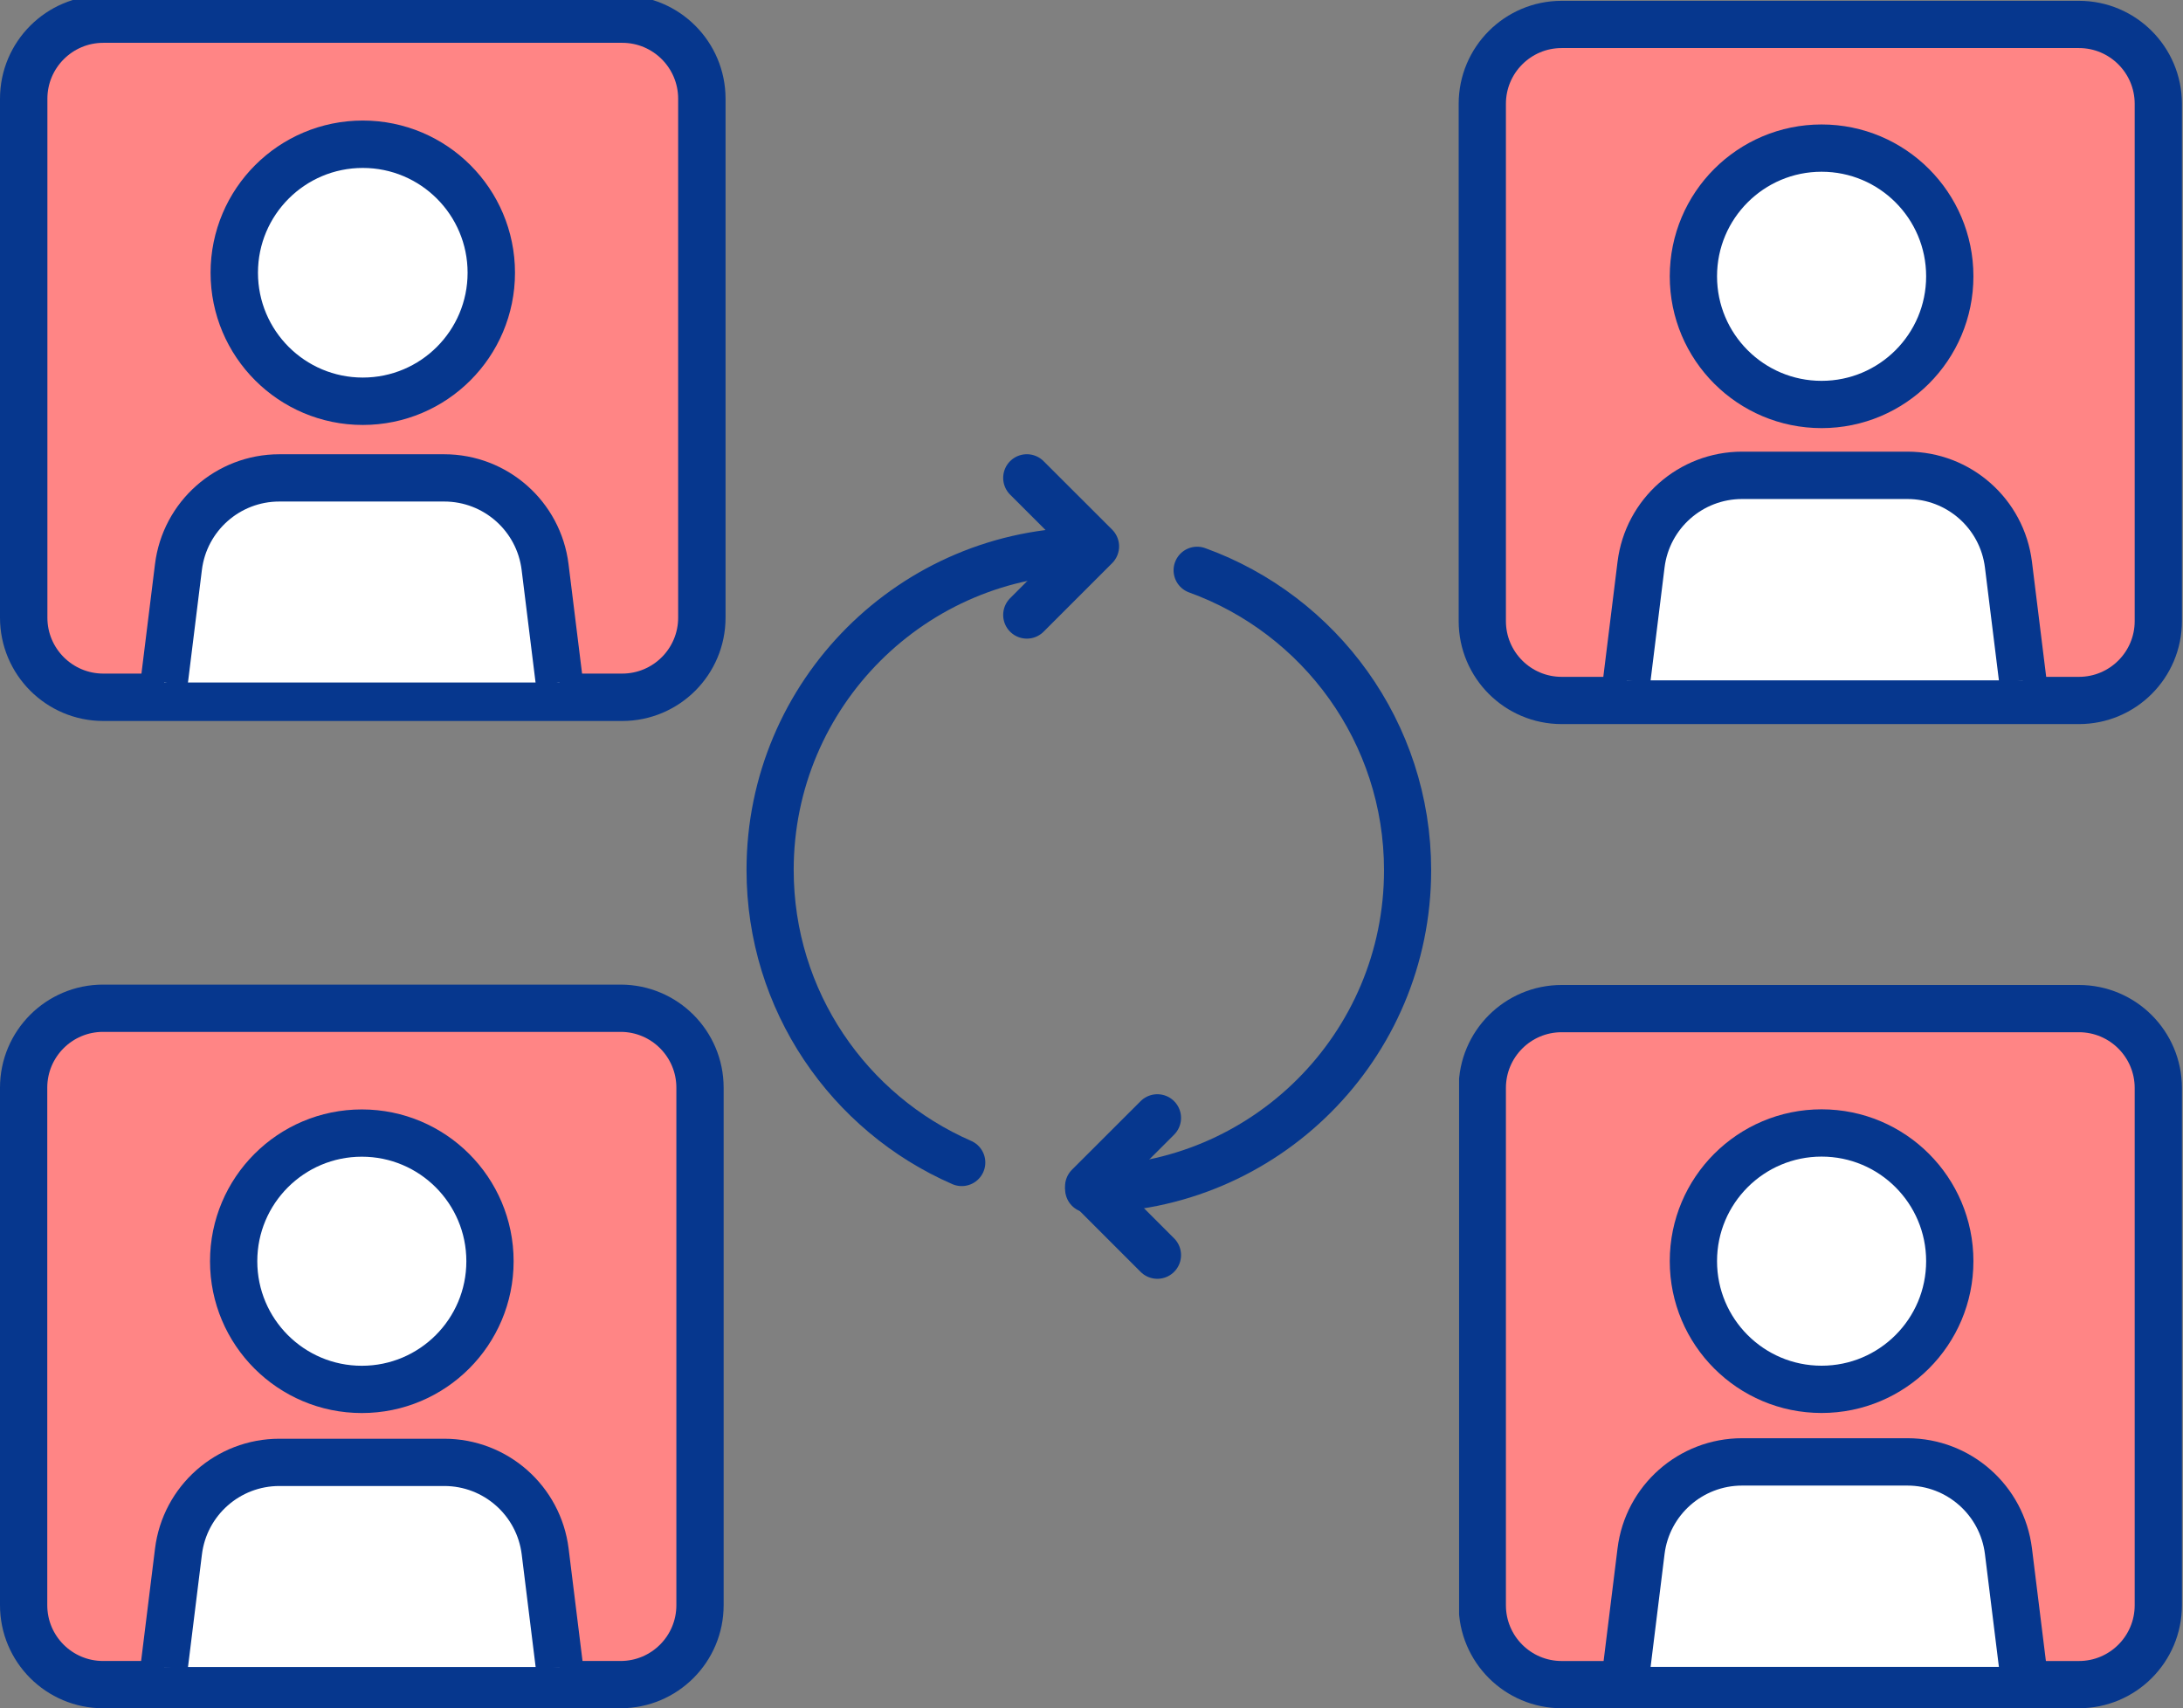
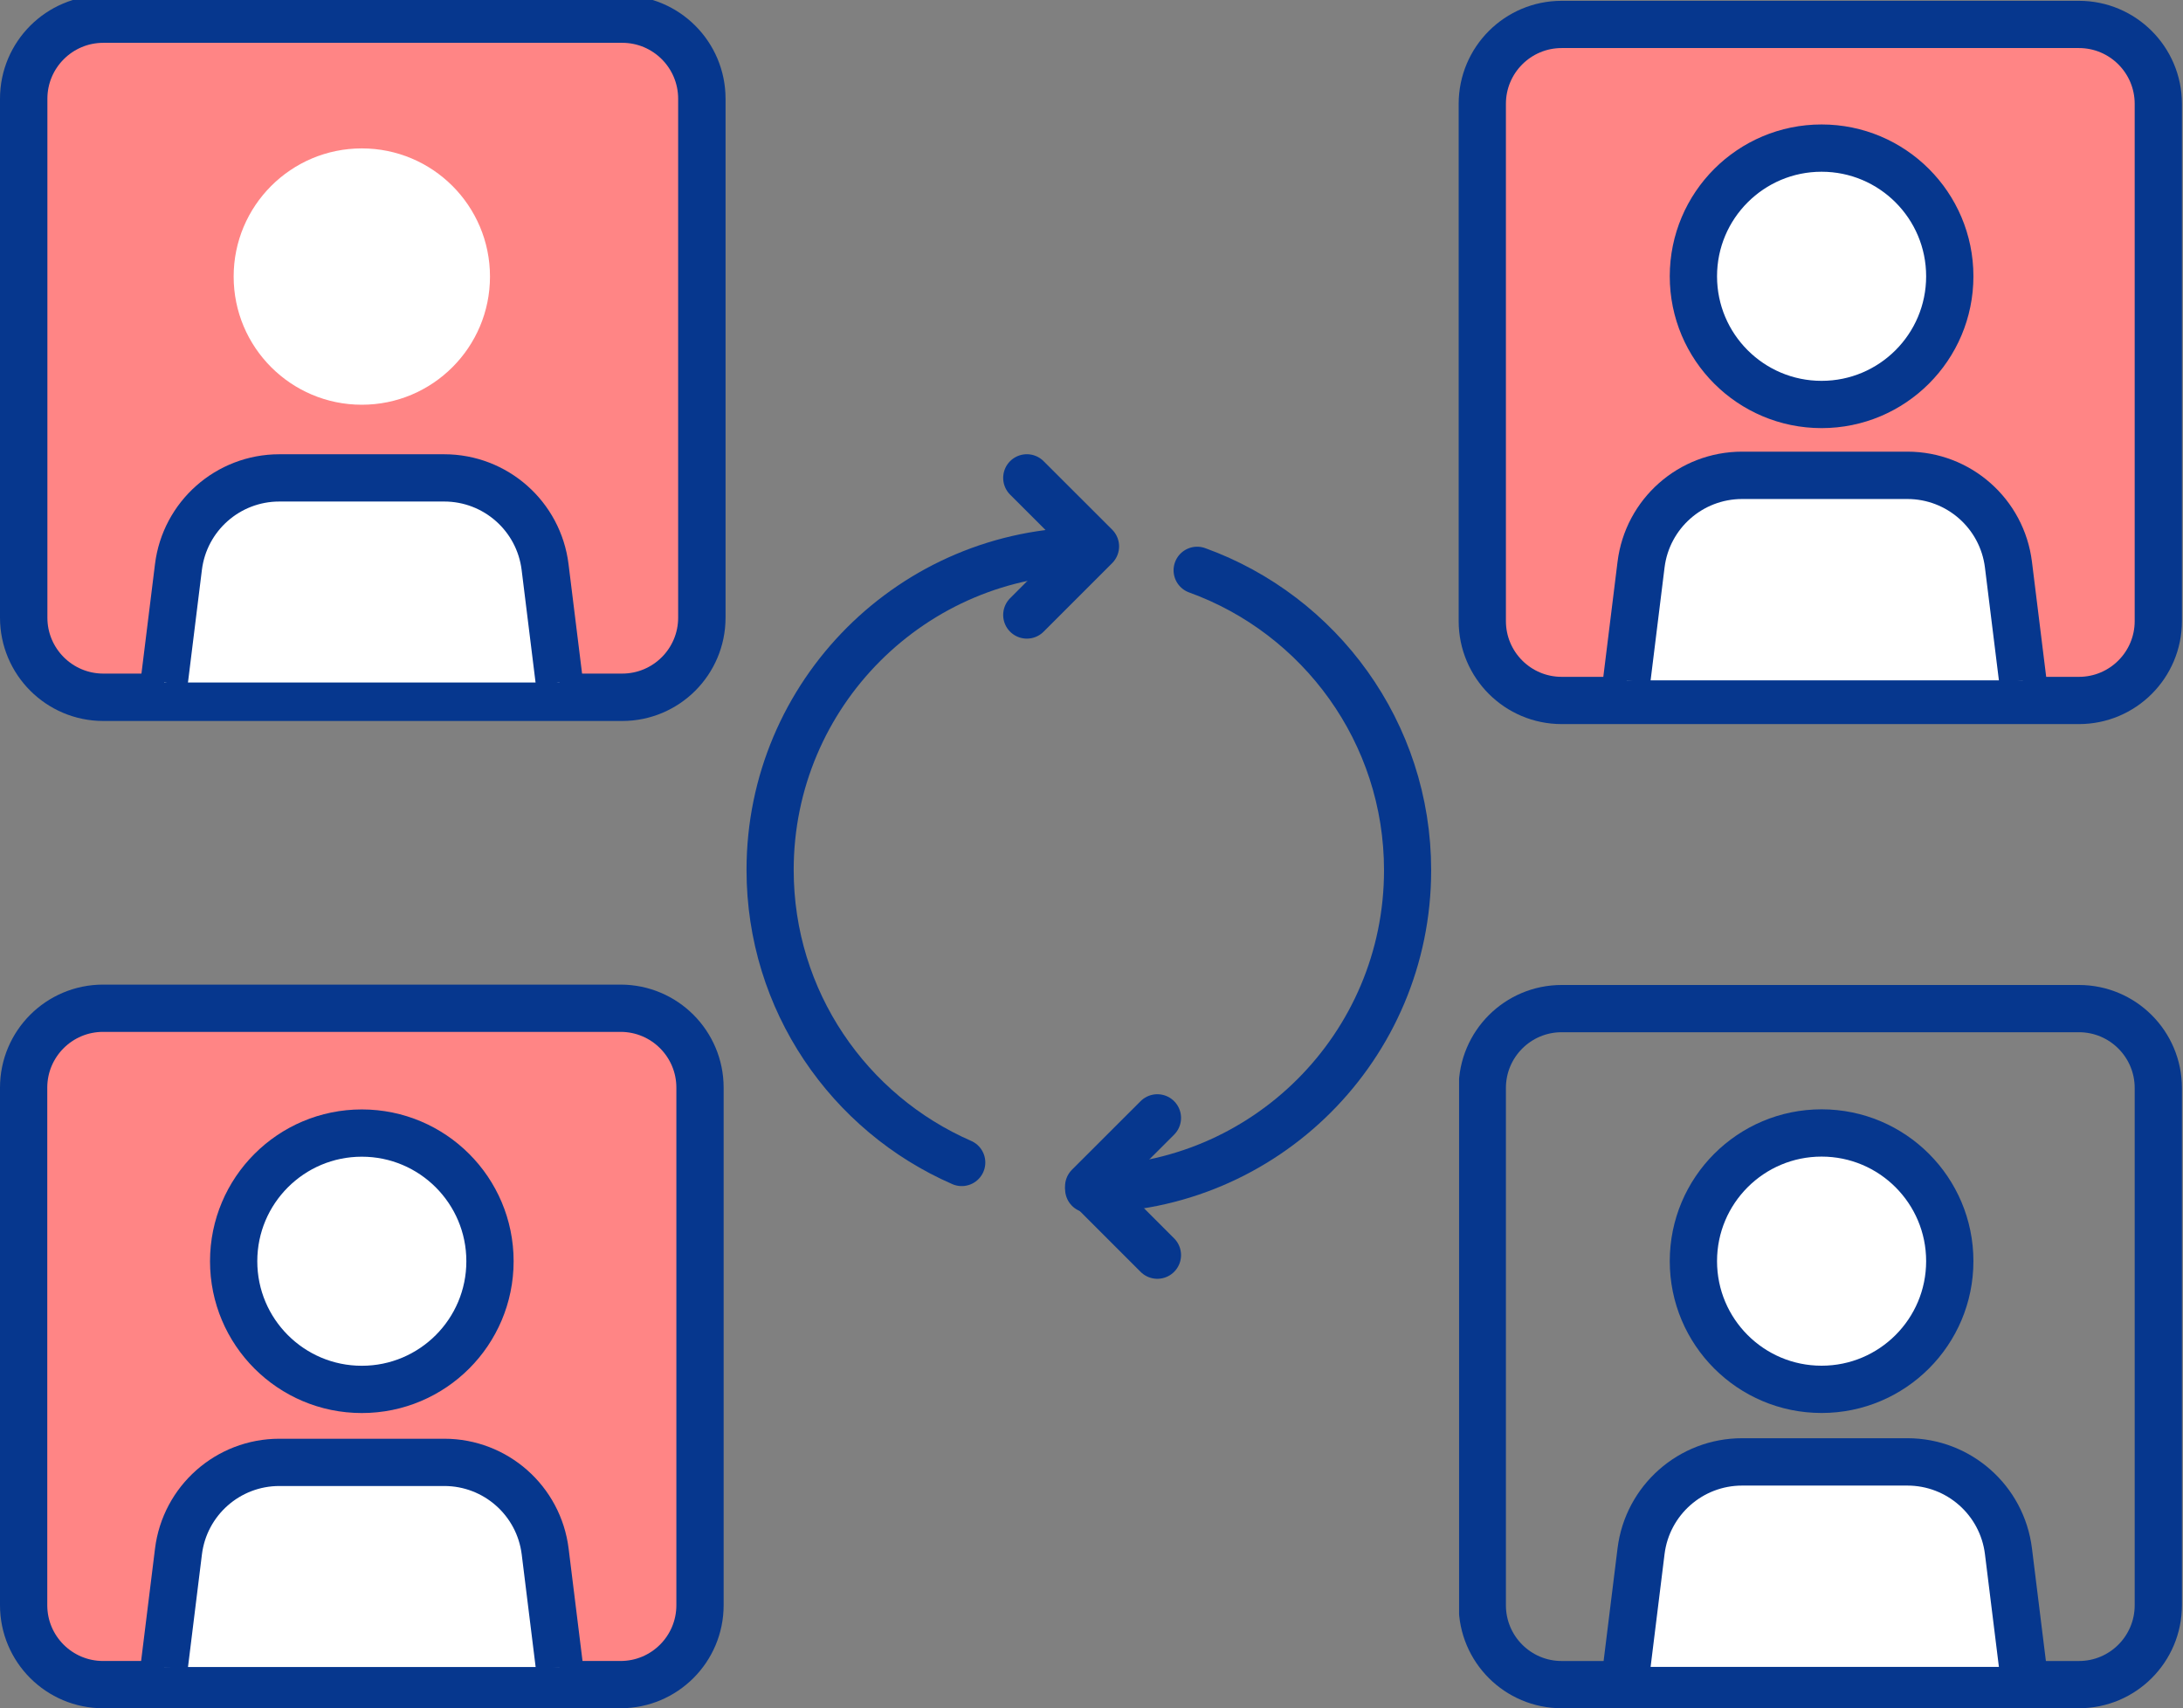
<svg xmlns="http://www.w3.org/2000/svg" fill="#000000" height="2670.5" preserveAspectRatio="xMidYMid meet" version="1" viewBox="-0.0 0.1 3412.7 2670.5" width="3412.7" zoomAndPan="magnify">
  <rect x="-0.0" y="0.1" width="3412.7" height="2670.5" fill="#808080" stroke="none" />
  <defs>
    <clipPath id="a">
      <path d="M 2281 1539 L 3412.789 1539 L 3412.789 2670.59 L 2281 2670.59 Z M 2281 1539" />
    </clipPath>
    <clipPath id="b">
      <path d="M 0 1539 L 1132 1539 L 1132 2670.59 L 0 2670.59 Z M 0 1539" />
    </clipPath>
    <clipPath id="c">
      <path d="M 2281 0 L 3412.789 0 L 3412.789 1132 L 2281 1132 Z M 2281 0" />
    </clipPath>
  </defs>
  <g>
    <g id="change1_1">
      <path d="M 970.145 1094.32 L 161.121 1094.32 C 92.539 1094.32 36.945 1038.734 36.945 970.148 L 36.945 161.117 C 36.945 92.547 92.539 36.949 161.121 36.949 L 970.145 36.949 C 1038.73 36.949 1094.316 92.547 1094.316 161.117 L 1094.316 970.148 C 1094.316 1038.734 1038.73 1094.32 970.145 1094.32" fill="#ff8585" />
    </g>
-     <path d="M 6004.373 9755.774 L 997.203 9755.774 C 572.738 9755.774 228.66 10099.804 228.66 10524.293 L 228.66 15531.511 C 228.66 15955.903 572.738 16300.005 997.203 16300.005 L 6004.373 16300.005 C 6428.862 16300.005 6772.892 15955.903 6772.892 15531.511 L 6772.892 10524.293 C 6772.892 10099.804 6428.862 9755.774 6004.373 9755.774 Z M 6004.373 9755.774" fill="none" stroke="#06378e" stroke-linejoin="round" stroke-miterlimit="10" stroke-width="457.337" transform="matrix(.162 0 0 -.162 0 2670.59)" />
+     <path d="M 6004.373 9755.774 L 997.203 9755.774 C 572.738 9755.774 228.66 10099.804 228.66 10524.293 L 228.66 15531.511 C 228.66 15955.903 572.738 16300.005 997.203 16300.005 L 6004.373 16300.005 C 6428.862 16300.005 6772.892 15955.903 6772.892 15531.511 L 6772.892 10524.293 C 6772.892 10099.804 6428.862 9755.774 6004.373 9755.774 Z " fill="none" stroke="#06378e" stroke-linejoin="round" stroke-miterlimit="10" stroke-width="457.337" transform="matrix(.162 0 0 -.162 0 2670.59)" />
    <g id="change1_2">
-       <path d="M 3251.684 2633.641 L 2442.641 2633.641 C 2374.066 2633.641 2318.48 2578.051 2318.48 2509.469 L 2318.48 1700.438 C 2318.48 1631.859 2374.066 1576.27 2442.641 1576.27 L 3251.684 1576.27 C 3320.258 1576.27 3375.844 1631.859 3375.844 1700.438 L 3375.844 2509.469 C 3375.844 2578.051 3320.258 2633.641 3251.684 2633.641" fill="#ff8585" />
-     </g>
+       </g>
    <g clip-path="url(#a)">
      <path d="M 15700.501 178.407 L 11794.1 178.407 C 11462.995 178.407 11194.602 446.818 11194.602 777.961 L 11194.602 4684.306 C 11194.602 5015.43 11462.995 5283.841 11794.1 5283.841 L 15700.501 5283.841 C 16031.606 5283.841 16299.998 5015.43 16299.998 4684.306 L 16299.998 777.961 C 16299.998 446.818 16031.606 178.407 15700.501 178.407 Z M 15700.501 178.407" fill="none" stroke="#06378e" stroke-linejoin="round" stroke-miterlimit="10" stroke-width="356.789" transform="matrix(.207 0 0 -.207 0 2670.59)" />
    </g>
    <g id="change2_1">
      <path d="M 970.148 2633.641 L 161.121 2633.641 C 92.539 2633.641 36.945 2578.051 36.945 2509.469 L 36.945 1700.441 C 36.945 1631.859 92.539 1576.27 161.121 1576.27 L 970.148 1576.27 C 1038.73 1576.27 1094.32 1631.859 1094.32 1700.441 L 1094.32 2509.469 C 1094.32 2578.051 1038.73 2633.641 970.148 2633.641" fill="#ff8585" />
    </g>
    <g clip-path="url(#b)">
      <path d="M 9701.484 369.494 L 1611.211 369.494 C 925.391 369.494 369.453 925.392 369.453 1611.213 L 369.453 9701.486 C 369.453 10387.306 925.391 10943.205 1611.211 10943.205 L 9701.484 10943.205 C 10387.305 10943.205 10943.203 10387.306 10943.203 9701.486 L 10943.203 1611.213 C 10943.203 925.392 10387.305 369.494 9701.484 369.494 Z M 9701.484 369.494" fill="none" stroke="#06378e" stroke-linejoin="round" stroke-miterlimit="10" stroke-width="738.934" transform="matrix(.1 0 0 -.1 0 2670.59)" />
    </g>
    <g id="change2_2">
      <path d="M 3251.684 1094.316 L 2442.641 1094.316 C 2374.066 1094.316 2318.48 1038.727 2318.48 970.145 L 2318.48 161.117 C 2318.48 92.543 2374.066 36.934 2442.641 36.934 L 3251.684 36.934 C 3320.258 36.934 3375.844 92.543 3375.844 161.117 L 3375.844 970.145 C 3375.844 1038.727 3320.258 1094.316 3251.684 1094.316" fill="#ff8585" />
    </g>
    <g clip-path="url(#c)">
      <path d="M 15700.501 7610.914 L 11794.1 7610.914 C 11462.995 7610.914 11194.602 7879.325 11194.602 8210.468 L 11194.602 12116.794 C 11194.602 12447.899 11462.995 12716.405 11794.1 12716.405 L 15700.501 12716.405 C 16031.606 12716.405 16299.998 12447.899 16299.998 12116.794 L 16299.998 8210.468 C 16299.998 7879.325 16031.606 7610.914 15700.501 7610.914 Z M 15700.501 7610.914" fill="none" stroke="#06378e" stroke-linejoin="round" stroke-miterlimit="10" stroke-width="356.789" transform="matrix(.207 0 0 -.207 0 2670.59)" />
    </g>
    <g id="change3_1">
      <path d="M 2174.835 13589.411 L 2364.026 15118.892 C 2447.434 15793.406 3020.535 16300.012 3700.179 16300.012 L 5885.308 16300.012 C 6564.985 16300.012 7138.052 15793.406 7221.493 15118.892 L 7410.651 13589.411" fill="#ffffff" stroke="#06378e" stroke-linejoin="round" stroke-miterlimit="10" stroke-width="626.117" transform="matrix(.118 0 0 -.118 0 2670.59)" />
    </g>
    <g id="change3_2">
      <path d="M 765.996 432.453 C 765.996 543.113 676.289 632.816 565.633 632.816 C 454.977 632.816 365.27 543.113 365.27 432.453 C 365.27 321.793 454.977 232.094 565.633 232.094 C 676.289 232.094 765.996 321.793 765.996 432.453" fill="#ffffff" />
    </g>
-     <path d="M 5120.261 14960.708 C 5120.261 14221.006 4520.619 13621.39 3780.943 13621.39 C 3041.267 13621.39 2441.625 14221.006 2441.625 14960.708 C 2441.625 15700.41 3041.267 16300 3780.943 16300 C 4520.619 16300 5120.261 15700.41 5120.261 14960.708 Z M 5120.261 14960.708" fill="none" stroke="#06378e" stroke-linejoin="round" stroke-miterlimit="10" stroke-width="493.936" transform="matrix(.15 0 0 -.15 0 2670.59)" />
    <g id="change3_3">
      <path d="M 13108.705 333.015 L 13224 1265.28 C 13274.798 1676.428 13624.093 1985.152 14038.408 1985.152 L 15370.302 1985.152 C 15784.496 1985.152 16133.791 1676.428 16184.69 1265.28 L 16300.005 333.015" fill="#ffffff" stroke="#06378e" stroke-linejoin="round" stroke-miterlimit="10" stroke-width="381.628" transform="matrix(.194 0 0 -.194 0 2670.59)" />
    </g>
    <g id="change3_4">
      <path d="M 3047.512 1971.77 C 3047.512 2082.43 2957.809 2172.141 2847.145 2172.141 C 2736.5 2172.141 2646.793 2082.43 2646.793 1971.77 C 2646.793 1861.121 2736.5 1771.414 2847.145 1771.414 C 2957.809 1771.414 3047.512 1861.121 3047.512 1971.77" fill="#ffffff" />
    </g>
    <path d="M 16299.992 3737.727 C 16299.992 3145.848 15820.204 2666.018 15228.303 2666.018 C 14636.508 2666.018 14156.698 3145.848 14156.698 3737.727 C 14156.698 4329.544 14636.508 4809.353 15228.303 4809.353 C 15820.204 4809.353 16299.992 4329.544 16299.992 3737.727 Z M 16299.992 3737.727" fill="none" stroke="#06378e" stroke-linejoin="round" stroke-miterlimit="10" stroke-width="395.227" transform="matrix(.187 0 0 -.187 0 2670.59)" />
    <g id="change3_5">
      <path d="M 2566.719 644.806 L 2790 2449.884 C 2888.438 3246.017 3564.805 3843.791 4366.914 3843.791 L 6945.742 3843.791 C 7747.891 3843.791 8424.219 3246.017 8522.695 2449.884 L 8745.938 644.806" fill="#ffffff" stroke="#06378e" stroke-linejoin="round" stroke-miterlimit="10" stroke-width="738.934" transform="matrix(.1 0 0 -.1 0 2670.59)" />
    </g>
    <g id="change3_6">
      <path d="M 765.996 1971.77 C 765.996 2082.43 676.289 2172.141 565.633 2172.141 C 454.977 2172.141 365.27 2082.43 365.27 1971.77 C 365.27 1861.121 454.977 1771.41 565.633 1771.41 C 676.289 1771.41 765.996 1861.121 765.996 1971.77" fill="#ffffff" />
    </g>
    <path d="M 7659.961 6988.205 C 7659.961 5881.603 6762.891 4984.494 5656.328 4984.494 C 4549.766 4984.494 3652.695 5881.603 3652.695 6988.205 C 3652.695 8094.689 4549.766 8991.798 5656.328 8991.798 C 6762.891 8991.798 7659.961 8094.689 7659.961 6988.205 Z M 7659.961 6988.205" fill="none" stroke="#06378e" stroke-linejoin="round" stroke-miterlimit="10" stroke-width="738.934" transform="matrix(.1 0 0 -.1 0 2670.59)" />
    <path d="M 13544.813 7686.124 C 11956.405 8378.864 10846.083 9963.128 10846.083 11806.713 C 10846.083 14288.295 12857.796 16300.009 15339.308 16300.009" fill="none" stroke="#06378e" stroke-linecap="round" stroke-linejoin="round" stroke-miterlimit="10" stroke-width="664.251" transform="matrix(.111 0 0 -.111 0 2670.59)" />
    <path d="M 13863.014 13177.592 C 15284.308 12663.597 16300.005 11302.302 16300.005 9703.722 C 16300.005 7664.161 14646.59 6010.833 12607.001 6010.833" fill="none" stroke="#06378e" stroke-linecap="round" stroke-linejoin="round" stroke-miterlimit="10" stroke-width="545.934" transform="matrix(.135 0 0 -.135 0 2670.59)" />
    <path d="M 13604.016 14484.213 L 14512.495 15392.692 L 13604.016 16300.011" fill="none" stroke="#06378e" stroke-linecap="round" stroke-linejoin="round" stroke-miterlimit="10" stroke-width="627.254" transform="matrix(.118 0 0 -.118 0 2670.59)" />
    <path d="M 16299.985 6382.056 L 15333.407 7348.74 L 16299.985 8314.048" fill="none" stroke="#06378e" stroke-linecap="round" stroke-linejoin="round" stroke-miterlimit="10" stroke-width="667.392" transform="matrix(.111 0 0 -.111 0 2670.59)" />
    <g id="change3_7">
      <path d="M 13108.705 8282.941 L 13224 9215.206 C 13274.798 9626.334 13624.093 9935.098 14038.408 9935.098 L 15370.302 9935.098 C 15784.496 9935.098 16133.791 9626.334 16184.69 9215.206 L 16300.005 8282.941" fill="#ffffff" stroke="#06378e" stroke-linejoin="round" stroke-miterlimit="10" stroke-width="381.628" transform="matrix(.194 0 0 -.194 0 2670.59)" />
    </g>
    <g id="change3_8">
      <path d="M 3047.512 432.461 C 3047.512 543.109 2957.809 632.812 2847.145 632.812 C 2736.5 632.812 2646.793 543.109 2646.793 432.461 C 2646.793 321.797 2736.5 232.094 2847.145 232.094 C 2957.809 232.094 3047.512 321.797 3047.512 432.461" fill="#ffffff" />
    </g>
    <path d="M 16299.992 11970.909 C 16299.992 11379.092 15820.204 10899.304 15228.303 10899.304 C 14636.508 10899.304 14156.698 11379.092 14156.698 11970.909 C 14156.698 12562.81 14636.508 13042.598 15228.303 13042.598 C 15820.204 13042.598 16299.992 12562.81 16299.992 11970.909 Z M 16299.992 11970.909" fill="none" stroke="#06378e" stroke-linejoin="round" stroke-miterlimit="10" stroke-width="395.227" transform="matrix(.187 0 0 -.187 0 2670.59)" />
  </g>
</svg>